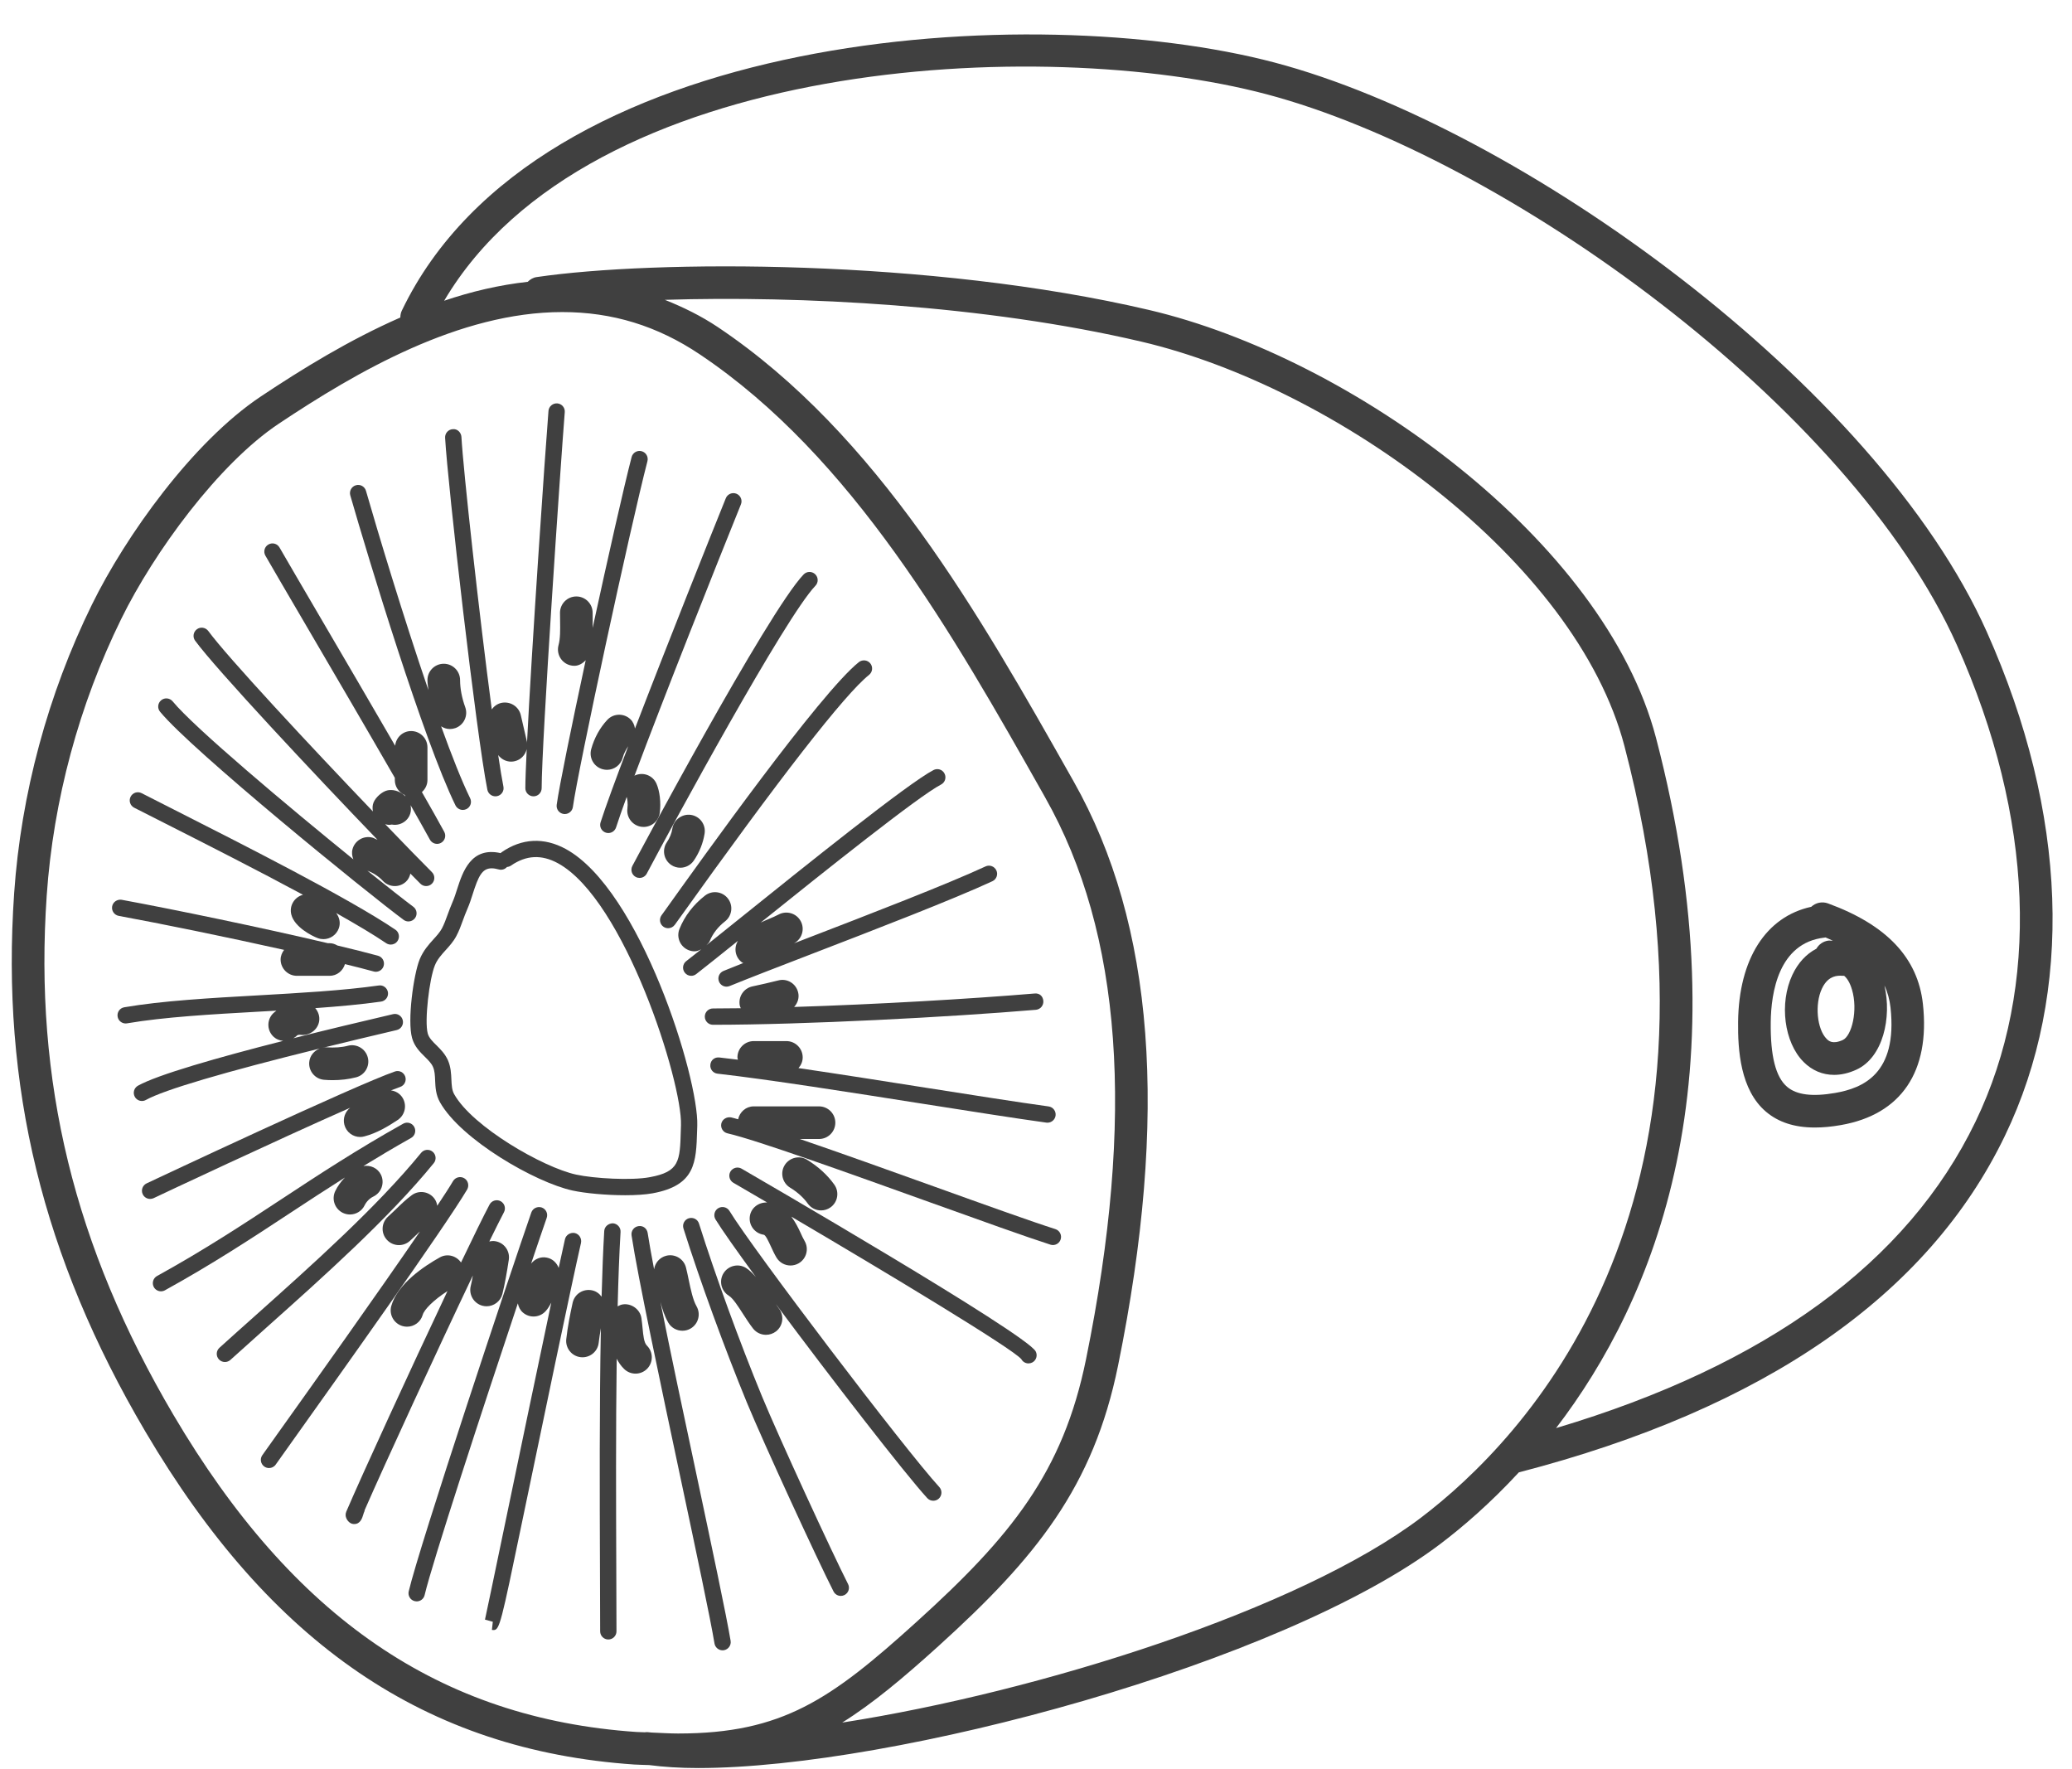
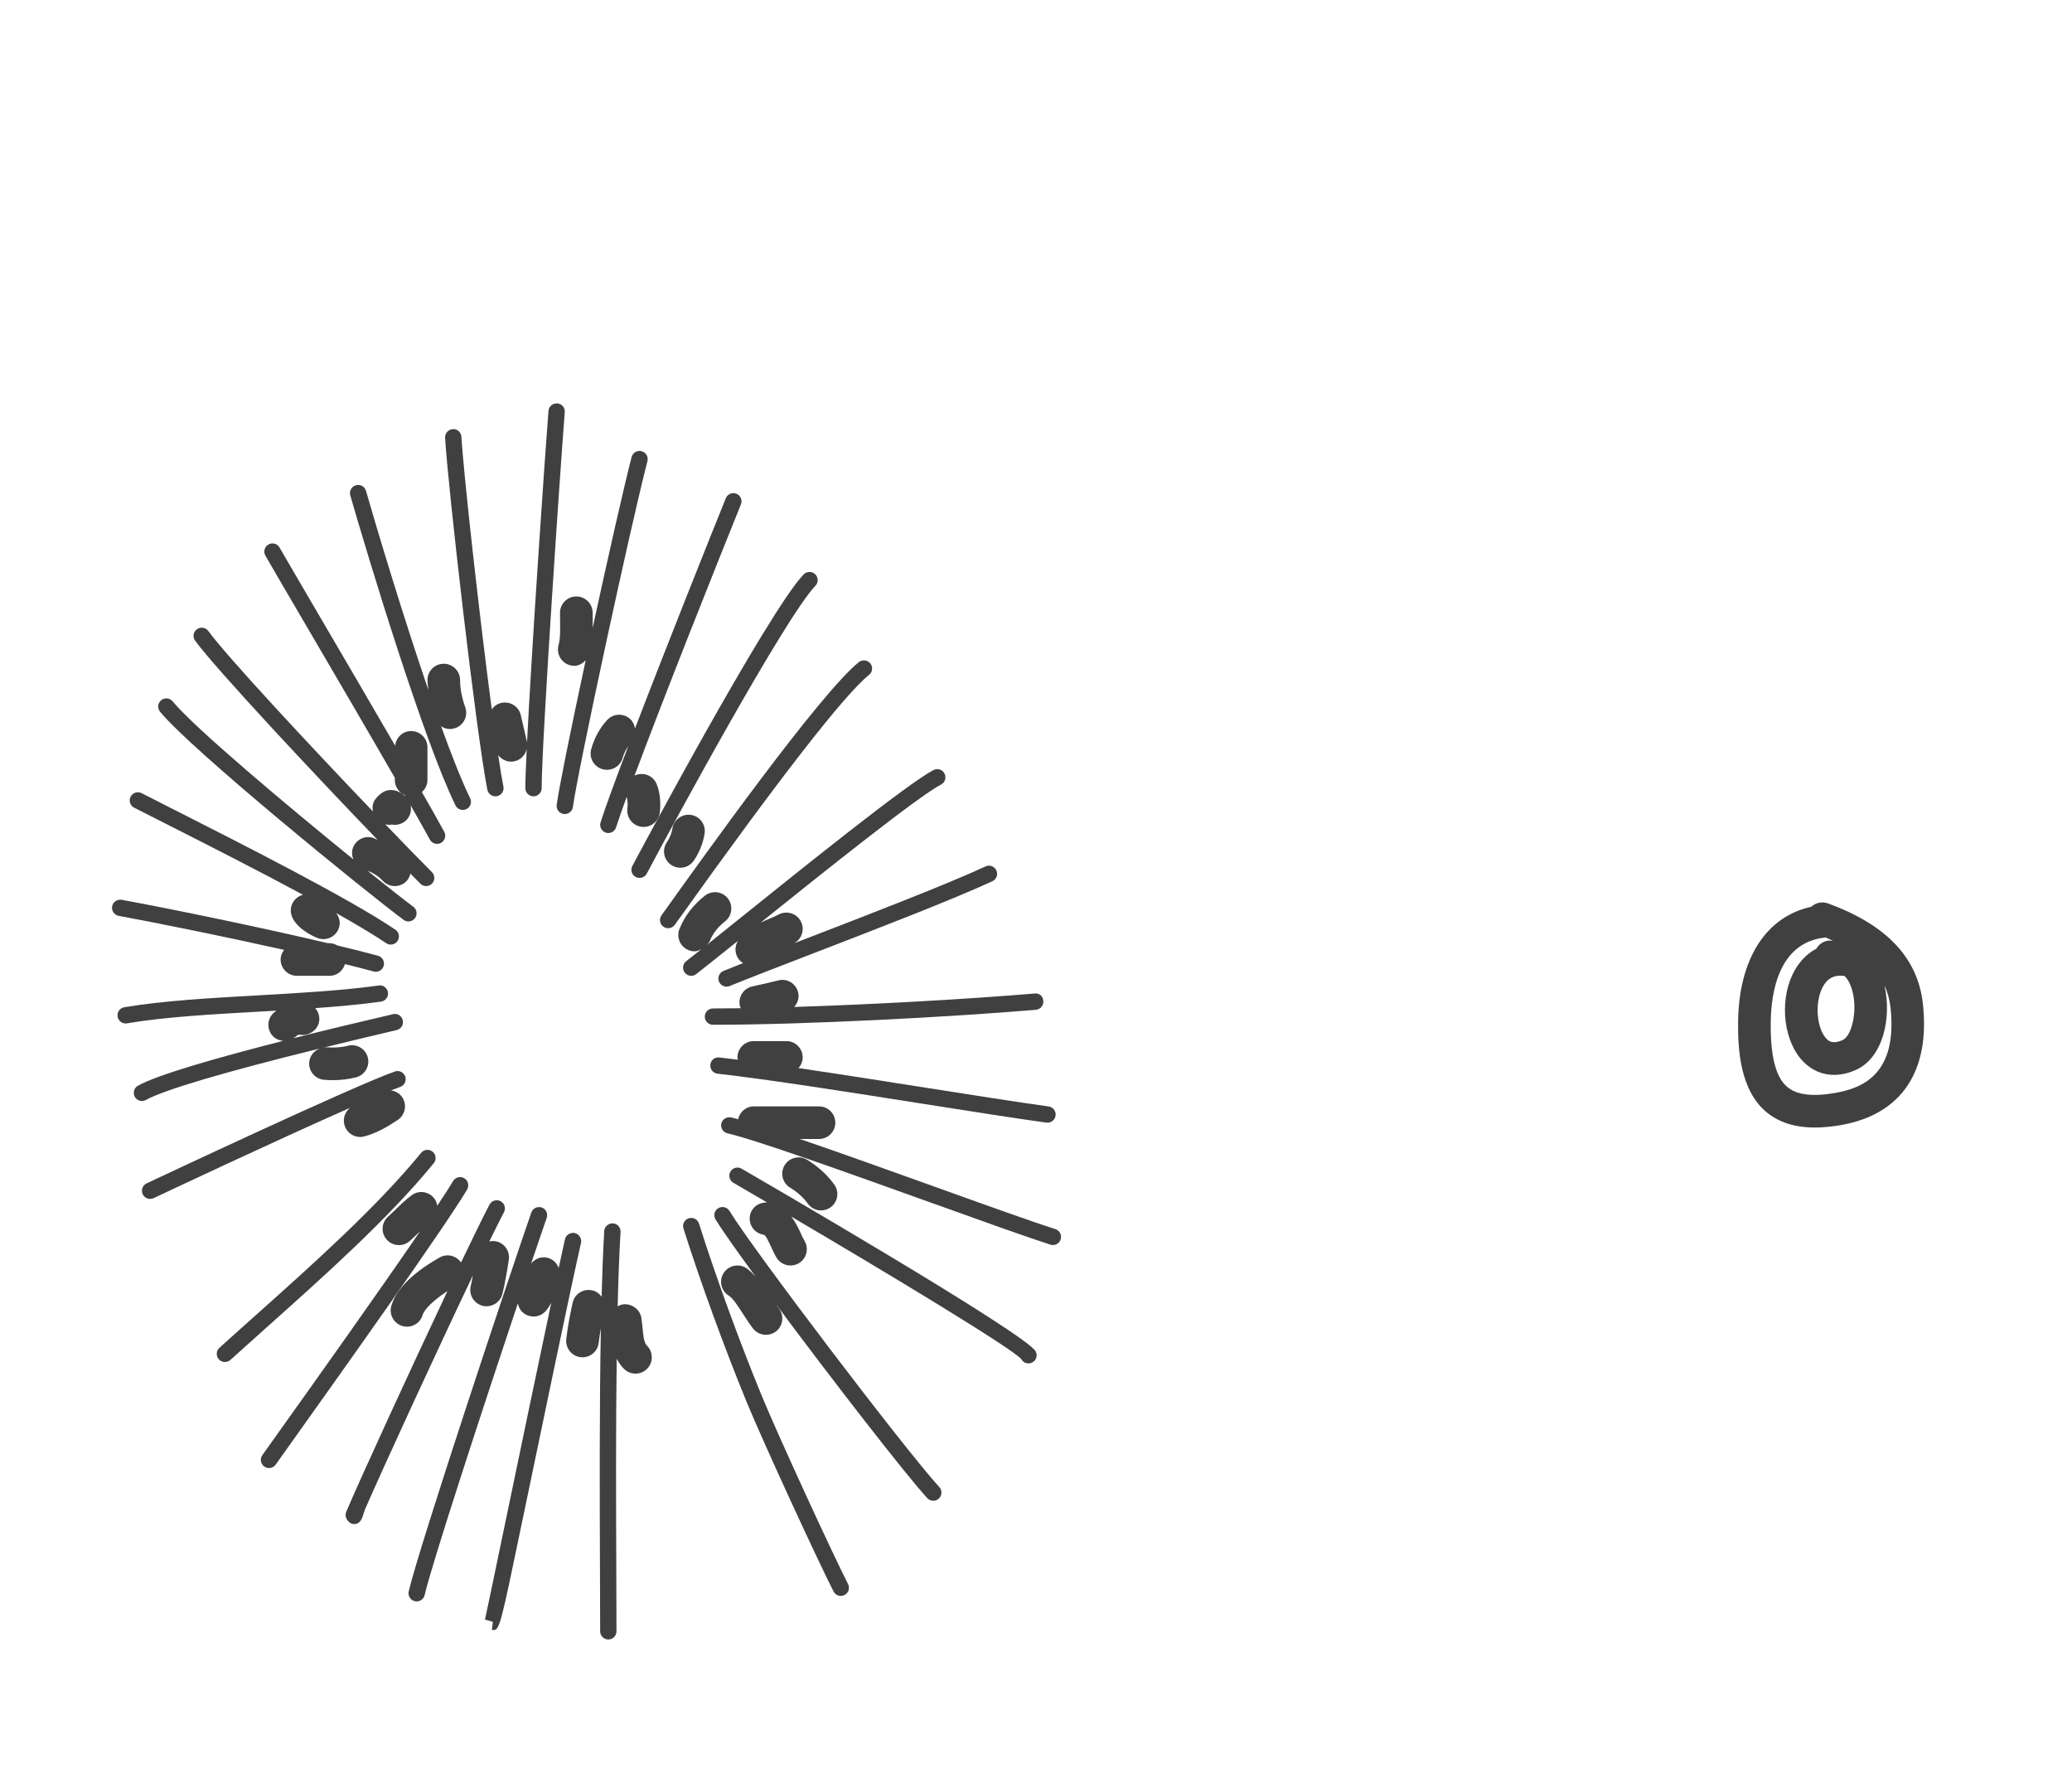
<svg xmlns="http://www.w3.org/2000/svg" fill="#404040" height="54.2" preserveAspectRatio="xMidYMid meet" version="1" viewBox="19.9 22.1 63.5 54.2" width="63.5" zoomAndPan="magnify">
  <g id="change1_1">
    <path d="M35.083,46.5c0.016,0,0.032-0.001,0.049-0.005c0.136-0.027,0.224-0.159,0.196-0.294c-0.045-0.225-0.1-0.559-0.16-0.964 c0.094,0.122,0.237,0.2,0.395,0.2c0.038,0,0.076-0.004,0.115-0.014c0.188-0.044,0.321-0.192,0.364-0.369 C36.017,45.596,36,46.023,36,46.25c0,0.138,0.112,0.25,0.25,0.25s0.25-0.112,0.25-0.25c0-1.396,0.582-9.948,0.708-11.521 c0.012-0.138-0.092-0.258-0.229-0.269c-0.136-0.009-0.258,0.091-0.27,0.229c-0.104,1.294-0.515,7.3-0.659,10.19 c-0.002-0.019,0.003-0.037-0.002-0.056c-0.062-0.262-0.127-0.54-0.186-0.806c-0.06-0.269-0.324-0.437-0.597-0.38 c-0.125,0.028-0.225,0.103-0.294,0.199c-0.387-2.919-0.871-7.296-0.93-8.35c-0.009-0.139-0.13-0.253-0.264-0.236 c-0.138,0.007-0.243,0.125-0.236,0.263c0.08,1.441,0.956,9.085,1.295,10.785C34.861,46.418,34.966,46.5,35.083,46.5z" fill="inherit" />
    <path d="M39.384,48.971C39.421,48.991,39.461,49,39.501,49c0.09,0,0.176-0.048,0.221-0.133c0.803-1.517,4.243-7.854,5.168-8.819 c0.096-0.1,0.092-0.258-0.008-0.354c-0.1-0.095-0.258-0.092-0.354,0.008c-1.104,1.152-5.208,8.854-5.248,8.931 C39.216,48.755,39.262,48.906,39.384,48.971z" fill="inherit" />
    <path d="M40.173,50.146c-0.08,0.113-0.055,0.269,0.058,0.349c0.044,0.031,0.095,0.046,0.146,0.046c0.078,0,0.154-0.037,0.203-0.104 l0.06-0.083c3.163-4.43,5.146-6.979,5.894-7.575c0.107-0.086,0.125-0.243,0.039-0.351c-0.087-0.108-0.243-0.124-0.352-0.04 c-1.181,0.943-4.799,6.01-5.988,7.675L40.173,50.146z" fill="inherit" />
    <path d="M41.546,51.065c0.037-0.042,0.083-0.074,0.105-0.129c0.092-0.229,0.254-0.438,0.468-0.604 c0.218-0.169,0.258-0.483,0.089-0.701c-0.17-0.22-0.484-0.258-0.702-0.089c-0.354,0.275-0.625,0.628-0.782,1.021 c-0.103,0.256,0.021,0.547,0.278,0.65c0.061,0.024,0.123,0.036,0.186,0.036c0.073,0,0.14-0.031,0.205-0.063 c-0.188,0.15-0.353,0.28-0.462,0.364s-0.13,0.241-0.046,0.351C40.935,51.967,41.008,52,41.083,52c0.054,0,0.107-0.017,0.152-0.052 c0.241-0.186,0.705-0.558,1.281-1.02c-0.137,0.223-0.084,0.515,0.133,0.667c0.011,0.008,0.023,0.005,0.034,0.011 c-0.229,0.091-0.44,0.175-0.611,0.245c-0.128,0.053-0.189,0.198-0.137,0.326c0.04,0.097,0.133,0.155,0.231,0.155 c0.031,0,0.063-0.006,0.095-0.019c0.563-0.23,1.479-0.584,2.515-0.983c1.932-0.744,4.335-1.671,5.538-2.229 c0.125-0.058,0.18-0.207,0.121-0.332c-0.059-0.125-0.208-0.18-0.332-0.121c-1.188,0.551-3.582,1.475-5.507,2.216 c-0.128,0.049-0.247,0.095-0.37,0.143c0.003-0.002,0.008-0.004,0.012-0.006c0.242-0.131,0.333-0.435,0.201-0.677 c-0.132-0.244-0.436-0.331-0.678-0.202c-0.087,0.047-0.186,0.088-0.285,0.13c-0.083,0.035-0.172,0.073-0.263,0.116 c1.954-1.569,4.836-3.872,5.527-4.229c0.122-0.063,0.17-0.214,0.106-0.337c-0.063-0.124-0.214-0.171-0.337-0.107 c-0.782,0.405-3.921,2.927-5.998,4.596C42.146,50.584,41.818,50.848,41.546,51.065z" fill="inherit" />
    <path d="M44.371,54.827c0.078-0.088,0.129-0.2,0.129-0.327c0-0.276-0.224-0.5-0.5-0.5h-1c-0.276,0-0.5,0.224-0.5,0.5 c0,0.025,0.011,0.047,0.015,0.07c-0.2-0.024-0.393-0.049-0.569-0.068c-0.149-0.016-0.262,0.083-0.276,0.22 c-0.016,0.138,0.083,0.262,0.22,0.276c1.566,0.178,4.089,0.575,6.314,0.926c1.457,0.229,2.815,0.443,3.764,0.574 c0.012,0.001,0.023,0.002,0.034,0.002c0.123,0,0.23-0.091,0.248-0.216c0.019-0.137-0.077-0.263-0.214-0.282 c-0.946-0.13-2.301-0.344-3.754-0.572C46.996,55.227,45.615,55.01,44.371,54.827z" fill="inherit" />
    <path d="M48.547,58.463c-1.411-0.507-2.917-1.047-4.135-1.463H45c0.276,0,0.5-0.224,0.5-0.5S45.276,56,45,56h-2 c-0.239,0-0.431,0.172-0.479,0.396c-0.071-0.02-0.157-0.045-0.215-0.058c-0.133-0.024-0.268,0.054-0.3,0.188 c-0.03,0.135,0.054,0.269,0.188,0.3c0.88,0.201,3.697,1.213,6.184,2.106c1.543,0.554,3,1.077,3.714,1.305 c0.025,0.008,0.051,0.012,0.076,0.012c0.106,0,0.204-0.067,0.238-0.174c0.042-0.132-0.031-0.272-0.162-0.314 C51.538,59.537,50.085,59.016,48.547,58.463z" fill="inherit" />
    <path d="M42.626,57.908C42.508,57.84,42.354,57.88,42.284,58c-0.068,0.119-0.028,0.272,0.092,0.342 c0.315,0.183,0.668,0.388,1.036,0.604c-0.263-0.012-0.495,0.161-0.532,0.422c-0.039,0.273,0.151,0.526,0.425,0.565 c0.059,0.008,0.149,0.206,0.216,0.35c0.054,0.118,0.109,0.237,0.174,0.347c0.093,0.158,0.26,0.246,0.431,0.246 c0.087,0,0.174-0.022,0.254-0.069c0.238-0.141,0.317-0.446,0.177-0.685c-0.047-0.08-0.087-0.168-0.126-0.255 c-0.067-0.147-0.157-0.325-0.279-0.488c2.967,1.744,6.776,4.041,7.048,4.366c0.045,0.084,0.131,0.131,0.22,0.131 c0.04,0,0.081-0.01,0.119-0.03c0.121-0.065,0.166-0.218,0.101-0.339C51.341,62.958,42.981,58.114,42.626,57.908z" fill="inherit" />
    <path d="M42.256,59.204c-0.071-0.118-0.225-0.154-0.344-0.084c-0.118,0.071-0.155,0.226-0.084,0.344 c0.185,0.304,0.644,0.954,1.237,1.765c-0.095-0.103-0.187-0.207-0.304-0.279c-0.231-0.145-0.542-0.072-0.688,0.164 c-0.145,0.235-0.071,0.543,0.164,0.688c0.128,0.079,0.29,0.333,0.434,0.557c0.102,0.158,0.203,0.315,0.31,0.451 C43.08,62.935,43.227,63,43.375,63c0.108,0,0.217-0.035,0.309-0.106c0.217-0.17,0.255-0.484,0.085-0.702 c-0.031-0.04-0.061-0.09-0.091-0.134c1.682,2.263,3.95,5.194,4.639,5.945c0.05,0.054,0.117,0.081,0.185,0.081 c0.061,0,0.121-0.021,0.169-0.065c0.102-0.094,0.108-0.252,0.016-0.354C47.645,66.53,42.957,60.362,42.256,59.204z" fill="inherit" />
    <path d="M43.254,64.889c-0.685-1.662-1.425-3.691-1.932-5.297c-0.04-0.13-0.176-0.202-0.313-0.163 c-0.132,0.041-0.205,0.182-0.163,0.313c0.511,1.618,1.257,3.663,1.945,5.337c0.516,1.249,2.159,4.813,2.654,5.784 C45.489,70.95,45.577,71,45.668,71c0.038,0,0.077-0.009,0.113-0.027c0.123-0.063,0.172-0.213,0.109-0.336 C45.398,69.671,43.766,66.13,43.254,64.889z" fill="inherit" />
-     <path d="M40.139,61.99c0.059,0.225,0.13,0.443,0.241,0.636c0.093,0.16,0.261,0.249,0.433,0.249c0.086,0,0.172-0.021,0.251-0.067 c0.239-0.139,0.32-0.444,0.182-0.684c-0.108-0.187-0.176-0.505-0.24-0.812c-0.026-0.128-0.053-0.252-0.082-0.37 c-0.066-0.268-0.338-0.432-0.605-0.365c-0.204,0.051-0.346,0.22-0.373,0.416c-0.086-0.45-0.155-0.838-0.197-1.113 c-0.021-0.136-0.138-0.234-0.284-0.21c-0.137,0.021-0.23,0.147-0.21,0.284c0.189,1.253,0.887,4.541,1.503,7.441 c0.47,2.214,0.914,4.305,1.039,5.063c0.021,0.122,0.127,0.209,0.247,0.209c0.014,0,0.027-0.001,0.041-0.003 c0.136-0.023,0.229-0.152,0.206-0.288c-0.128-0.769-0.573-2.864-1.044-5.084C40.859,65.477,40.442,63.51,40.139,61.99z" fill="inherit" />
    <path d="M37.515,59.881c-0.13-0.026-0.268,0.054-0.3,0.188c-0.048,0.211-0.115,0.516-0.193,0.88 c-0.061-0.155-0.188-0.28-0.362-0.314c-0.187-0.04-0.37,0.04-0.483,0.183c0.203-0.601,0.371-1.097,0.478-1.402 c0.045-0.131-0.023-0.272-0.154-0.318c-0.13-0.041-0.272,0.023-0.318,0.154c-0.663,1.91-3.422,10.188-3.757,11.608 c-0.032,0.135,0.052,0.27,0.186,0.301c0.02,0.005,0.039,0.007,0.058,0.007c0.113,0,0.216-0.077,0.243-0.192 c0.237-1.009,1.791-5.75,2.857-8.94c0.021,0.104,0.068,0.206,0.155,0.281c0.095,0.082,0.211,0.122,0.327,0.122 c0.14,0,0.279-0.059,0.378-0.173c0.062-0.071,0.115-0.157,0.165-0.251c-0.409,1.927-0.982,4.683-1.406,6.72 c-0.324,1.558-0.604,2.902-0.626,2.991l0.24,0.067l-0.028,0.249c0.019,0.002,0.037,0.004,0.054,0.004 c0.183,0,0.234-0.247,0.85-3.21c0.612-2.942,1.537-7.39,1.827-8.654C37.733,60.046,37.649,59.912,37.515,59.881z" fill="inherit" />
    <path d="M34.128,58.202c-0.118-0.07-0.272-0.031-0.343,0.087c-0.104,0.177-0.275,0.44-0.485,0.756 c-0.012-0.076-0.036-0.15-0.085-0.216c-0.164-0.224-0.478-0.271-0.698-0.106c-0.166,0.121-0.328,0.276-0.486,0.431 c-0.079,0.076-0.158,0.152-0.236,0.222c-0.207,0.183-0.227,0.499-0.044,0.706c0.099,0.112,0.236,0.169,0.375,0.169 c0.118,0,0.236-0.041,0.331-0.125c0.09-0.08,0.18-0.167,0.271-0.255c0.014-0.014,0.028-0.024,0.042-0.037 c-1.282,1.875-3.314,4.727-4.341,6.166l-0.489,0.687c-0.08,0.112-0.053,0.269,0.06,0.349c0.044,0.031,0.095,0.046,0.145,0.046 c0.078,0,0.155-0.036,0.204-0.105l0.488-0.686c1.401-1.967,4.685-6.572,5.38-7.744C34.285,58.426,34.246,58.272,34.128,58.202z" fill="inherit" />
    <path d="M33.193,57.741c0.088-0.107,0.071-0.265-0.035-0.352c-0.107-0.088-0.265-0.072-0.352,0.035 c-1.353,1.657-3.328,3.421-5.071,4.978c-0.386,0.344-0.759,0.677-1.11,0.995c-0.103,0.093-0.11,0.251-0.018,0.354 c0.05,0.055,0.117,0.082,0.186,0.082c0.06,0,0.12-0.021,0.168-0.064c0.351-0.318,0.723-0.65,1.107-0.994 C29.825,61.207,31.816,59.429,33.193,57.741z" fill="inherit" />
-     <path d="M30.471,58.18c-0.12,0.122-0.224,0.264-0.297,0.417c-0.119,0.249-0.014,0.547,0.235,0.667 c0.069,0.033,0.143,0.049,0.216,0.049c0.186,0,0.365-0.104,0.451-0.284c0.053-0.11,0.154-0.212,0.265-0.265 c0.249-0.12,0.354-0.418,0.235-0.667c-0.1-0.208-0.325-0.305-0.539-0.268c0.464-0.284,0.943-0.571,1.461-0.861 c0.12-0.067,0.163-0.22,0.096-0.34c-0.068-0.122-0.22-0.165-0.34-0.096c-1.415,0.792-2.59,1.563-3.727,2.311 c-1.165,0.766-2.369,1.558-3.815,2.355c-0.12,0.066-0.164,0.219-0.098,0.34c0.046,0.082,0.131,0.129,0.219,0.129 c0.041,0,0.082-0.01,0.121-0.031c1.463-0.807,2.675-1.604,3.848-2.375C29.342,58.906,29.893,58.545,30.471,58.18z" fill="inherit" />
    <path d="M30.631,56.043c-0.153,0.119-0.229,0.321-0.177,0.521c0.059,0.226,0.261,0.374,0.483,0.374 c0.041,0,0.084-0.005,0.126-0.017c0.383-0.1,0.719-0.301,1.025-0.504c0.23-0.153,0.293-0.463,0.141-0.693 c-0.082-0.124-0.21-0.194-0.346-0.214c0.112-0.044,0.207-0.08,0.282-0.106c0.13-0.045,0.199-0.188,0.154-0.318 c-0.046-0.131-0.188-0.201-0.318-0.154c-1.223,0.424-7.348,3.305-7.607,3.427c-0.125,0.06-0.179,0.208-0.12,0.333 c0.043,0.091,0.133,0.144,0.227,0.144c0.036,0,0.072-0.008,0.106-0.023C24.805,58.718,28.404,57.024,30.631,56.043z M31.154,55.815 c0.001-0.001,0.002-0.001,0.004-0.002C31.156,55.814,31.155,55.814,31.154,55.815z" fill="inherit" />
    <path d="M29.701,54.227c-0.173,0.066-0.309,0.223-0.324,0.421c-0.022,0.275,0.183,0.517,0.458,0.538 c0.086,0.007,0.173,0.011,0.258,0.011c0.25,0,0.495-0.029,0.719-0.087c0.268-0.068,0.429-0.342,0.36-0.608 c-0.068-0.269-0.345-0.428-0.608-0.36c-0.191,0.051-0.42,0.065-0.648,0.049c-0.047-0.003-0.093,0.008-0.138,0.018 c0.706-0.174,1.455-0.354,2.279-0.547c0.135-0.031,0.218-0.166,0.187-0.3c-0.03-0.134-0.165-0.221-0.3-0.187 c-0.979,0.229-2.037,0.481-3.055,0.738c0.038-0.024,0.078-0.045,0.109-0.08c0.021-0.022,0.066-0.032,0.117-0.024 c0.265,0.031,0.526-0.149,0.567-0.423c0.021-0.149-0.029-0.289-0.121-0.396c0.711-0.051,1.399-0.112,2.017-0.2 c0.137-0.02,0.231-0.146,0.212-0.282c-0.02-0.138-0.149-0.234-0.282-0.212c-1.092,0.155-2.42,0.23-3.705,0.303 c-1.443,0.081-2.936,0.165-4.095,0.365c-0.136,0.023-0.227,0.152-0.203,0.289c0.021,0.121,0.126,0.207,0.246,0.207 c0.014,0,0.028-0.001,0.043-0.004c1.13-0.194,2.607-0.278,4.036-0.358c0.18-0.01,0.36-0.021,0.541-0.031 c-0.04,0.033-0.084,0.063-0.119,0.103c-0.184,0.206-0.166,0.521,0.041,0.705c0.082,0.073,0.182,0.108,0.284,0.118 c-2.027,0.517-3.84,1.035-4.448,1.373c-0.121,0.067-0.164,0.22-0.098,0.34c0.046,0.083,0.131,0.129,0.219,0.129 c0.041,0,0.083-0.01,0.121-0.031C24.928,55.492,26.803,54.942,29.701,54.227z" fill="inherit" />
    <path d="M24.985,47.342c1.228,0.622,2.81,1.425,4.201,2.175c-0.267,0.07-0.427,0.34-0.358,0.607 c0.098,0.385,0.635,0.657,0.814,0.722c0.057,0.021,0.113,0.03,0.17,0.03c0.205,0,0.396-0.126,0.471-0.331 c0.061-0.167,0.019-0.339-0.081-0.469c0.609,0.343,1.147,0.662,1.533,0.924c0.043,0.029,0.092,0.043,0.141,0.043 c0.08,0,0.158-0.038,0.207-0.11c0.077-0.114,0.048-0.27-0.066-0.347c-1.409-0.955-4.656-2.6-6.805-3.689l-0.972-0.494 c-0.126-0.063-0.274-0.014-0.337,0.109c-0.063,0.123-0.014,0.273,0.108,0.336L24.985,47.342z" fill="inherit" />
    <path d="M28.607,51.205C28.544,51.288,28.5,51.388,28.5,51.5c0,0.276,0.224,0.5,0.5,0.5h1c0.227,0,0.41-0.153,0.472-0.359 c0.324,0.079,0.625,0.156,0.881,0.226c0.021,0.006,0.044,0.009,0.065,0.009c0.11,0,0.211-0.073,0.241-0.185 c0.036-0.133-0.042-0.271-0.176-0.307c-0.347-0.095-0.779-0.202-1.242-0.313C30.169,51.029,30.09,51,30,51h-0.054 c-2.025-0.478-4.754-1.042-6.318-1.33c-0.134-0.021-0.266,0.066-0.291,0.201c-0.024,0.136,0.065,0.266,0.201,0.292 C24.796,50.394,26.815,50.805,28.607,51.205z" fill="inherit" />
    <path d="M32.269,50.285c0.044,0.033,0.097,0.049,0.148,0.049c0.076,0,0.151-0.035,0.201-0.101c0.082-0.111,0.059-0.268-0.053-0.35 c-0.258-0.192-0.77-0.594-1.406-1.105c0.172,0.065,0.343,0.17,0.474,0.312c0.099,0.106,0.232,0.16,0.367,0.16 c0.122,0,0.243-0.044,0.34-0.133c0.074-0.069,0.114-0.157,0.137-0.249c0.112,0.114,0.215,0.218,0.306,0.309 c0.049,0.049,0.112,0.073,0.177,0.073s0.128-0.024,0.177-0.073c0.098-0.098,0.098-0.256,0-0.354c-0.34-0.34-0.848-0.861-1.433-1.47 c0.036,0.009,0.072,0.021,0.109,0.021c0.031,0,0.063-0.003,0.094-0.009c0.151,0.028,0.313-0.013,0.434-0.125 c0.135-0.124,0.177-0.303,0.141-0.47c0.237,0.417,0.445,0.786,0.593,1.057c0.046,0.083,0.132,0.13,0.22,0.13 c0.041,0,0.082-0.01,0.119-0.03c0.122-0.066,0.166-0.218,0.101-0.339c-0.168-0.308-0.404-0.729-0.685-1.218 C32.932,46.279,33,46.149,33,46v-1c0-0.276-0.224-0.5-0.5-0.5c-0.259,0-0.464,0.198-0.49,0.45c-0.737-1.273-1.58-2.712-2.286-3.918 c-0.579-0.99-1.049-1.793-1.257-2.155c-0.068-0.121-0.221-0.162-0.341-0.093c-0.12,0.068-0.161,0.221-0.093,0.341 c0.208,0.363,0.679,1.168,1.26,2.16c0.846,1.445,1.889,3.228,2.707,4.648V46c0,0.206,0.125,0.382,0.303,0.459 c0.008,0.014,0.017,0.03,0.024,0.043c-0.213-0.203-0.426-0.207-0.542-0.187c-0.168,0.031-0.373,0.214-0.437,0.373 c-0.037,0.092-0.036,0.186-0.019,0.276c-1.926-2.012-4.467-4.738-5.045-5.529c-0.084-0.112-0.24-0.136-0.35-0.054 c-0.111,0.082-0.136,0.238-0.055,0.349c0.641,0.875,3.625,4.062,5.592,6.104c-0.054-0.019-0.104-0.054-0.156-0.068 c-0.269-0.072-0.541,0.088-0.612,0.354c-0.029,0.108-0.012,0.214,0.026,0.311c-2.007-1.627-4.878-4.037-5.537-4.84 c-0.088-0.106-0.246-0.123-0.352-0.035c-0.107,0.088-0.123,0.245-0.035,0.352C25.782,45.097,31.153,49.458,32.269,50.285z" fill="inherit" />
    <path d="M34.084,46.917c0.037,0,0.074-0.008,0.11-0.025c0.124-0.061,0.175-0.21,0.114-0.334c-0.257-0.525-0.565-1.307-0.889-2.203 c0.079,0.051,0.171,0.083,0.268,0.083c0.057,0,0.115-0.01,0.172-0.03c0.259-0.095,0.393-0.382,0.298-0.641 C34.055,43.484,34,43.198,34,42.938c0-0.276-0.224-0.5-0.5-0.5s-0.5,0.224-0.5,0.5c0,0.1,0.019,0.205,0.029,0.307 c-0.775-2.266-1.562-4.881-1.913-6.105c-0.038-0.132-0.174-0.211-0.31-0.171c-0.133,0.038-0.209,0.177-0.171,0.31 c0.565,1.965,2.246,7.502,3.224,9.499C33.903,46.865,33.992,46.917,34.084,46.917z" fill="inherit" />
-     <path d="M41.264,56.742l0.005-0.15c0.049-1.467-1.75-7.236-4.033-8.48c-0.666-0.361-1.343-0.328-1.961,0.1 c-0.012,0.009-0.023,0.018-0.034,0.028c-0.908-0.205-1.162,0.578-1.331,1.103c-0.044,0.136-0.086,0.271-0.139,0.391 c-0.063,0.146-0.111,0.277-0.156,0.4c-0.053,0.146-0.101,0.279-0.172,0.415c-0.062,0.115-0.155,0.218-0.255,0.328 c-0.147,0.162-0.314,0.347-0.425,0.615c-0.189,0.462-0.384,1.883-0.234,2.415c0.073,0.26,0.243,0.428,0.393,0.575 c0.107,0.106,0.2,0.198,0.248,0.31c0.053,0.118,0.059,0.261,0.065,0.411c0.009,0.208,0.02,0.442,0.148,0.67 c0.644,1.146,2.92,2.457,4.063,2.706c0.39,0.085,1.038,0.144,1.616,0.144c0.319,0,0.618-0.019,0.839-0.059 C41.214,58.422,41.235,57.718,41.264,56.742z M37.553,58.09c-1.009-0.22-3.172-1.462-3.734-2.463 c-0.07-0.124-0.077-0.273-0.085-0.446c-0.008-0.182-0.017-0.387-0.105-0.591c-0.088-0.198-0.229-0.34-0.355-0.464 c-0.121-0.119-0.226-0.223-0.264-0.355c-0.107-0.383,0.048-1.68,0.217-2.09c0.076-0.188,0.201-0.324,0.332-0.469 c0.116-0.128,0.236-0.26,0.326-0.43c0.083-0.157,0.14-0.31,0.2-0.478c0.042-0.114,0.086-0.235,0.146-0.371 c0.059-0.134,0.107-0.285,0.156-0.438c0.171-0.536,0.284-0.789,0.58-0.789c0.063,0,0.135,0.011,0.217,0.034 c0.095,0.027,0.192-0.005,0.254-0.075c0.043-0.003,0.085-0.018,0.123-0.043c0.464-0.32,0.933-0.345,1.437-0.072 c2.045,1.115,3.816,6.712,3.772,8.026l-0.005,0.151c-0.027,0.954-0.037,1.275-0.952,1.443 C39.261,58.275,38.109,58.212,37.553,58.09z" fill="inherit" />
    <path d="M37.065,41.125c0.004,0.276,0.008,0.538-0.048,0.744c-0.072,0.267,0.085,0.542,0.352,0.614 c0.044,0.012,0.088,0.018,0.131,0.018c0.14,0,0.256-0.073,0.35-0.172c-0.434,2.021-0.811,3.862-0.889,4.43 c-0.019,0.137,0.077,0.263,0.214,0.282c0.012,0.001,0.023,0.002,0.034,0.002c0.123,0,0.23-0.091,0.248-0.216 c0.158-1.15,1.761-8.578,2.285-10.597c0.034-0.134-0.046-0.27-0.18-0.305c-0.132-0.035-0.271,0.046-0.305,0.179 c-0.229,0.879-0.722,3.06-1.195,5.237c0-0.077,0.003-0.156,0.002-0.232l-0.002-0.232c0.001-0.276-0.223-0.501-0.499-0.501h-0.001 c-0.275,0-0.499,0.223-0.5,0.499L37.065,41.125z" fill="inherit" />
    <path d="M39.218,44.136c-0.201-0.189-0.518-0.18-0.706,0.021c-0.227,0.24-0.402,0.56-0.494,0.9 c-0.072,0.267,0.085,0.541,0.352,0.613c0.044,0.012,0.088,0.018,0.131,0.018c0.221,0,0.422-0.146,0.482-0.369 c0.035-0.13,0.099-0.248,0.17-0.354c-0.386,1.016-0.7,1.869-0.848,2.334c-0.042,0.132,0.031,0.272,0.162,0.314 c0.025,0.008,0.051,0.012,0.076,0.012c0.106,0,0.204-0.068,0.238-0.174c0.07-0.222,0.185-0.546,0.324-0.932 c0.019,0.049,0.043,0.208,0.023,0.353c-0.036,0.274,0.156,0.525,0.431,0.562c0.022,0.003,0.044,0.004,0.066,0.004 c0.246,0,0.461-0.183,0.495-0.434c0.04-0.309,0.001-0.659-0.101-0.891c-0.11-0.251-0.4-0.365-0.654-0.256 c-0.008,0.003-0.014,0.011-0.021,0.015c0.896-2.399,2.487-6.4,3.263-8.318c0.052-0.128-0.01-0.274-0.138-0.326 c-0.126-0.051-0.274,0.01-0.325,0.138c-0.428,1.057-1.783,4.445-2.784,7.056C39.343,44.316,39.301,44.214,39.218,44.136z" fill="inherit" />
    <path d="M41.163,48.469c0.172-0.252,0.286-0.539,0.331-0.83c0.042-0.273-0.145-0.528-0.418-0.57 c-0.265-0.04-0.528,0.145-0.57,0.418c-0.022,0.145-0.081,0.29-0.169,0.42c-0.155,0.229-0.097,0.539,0.132,0.695 c0.086,0.059,0.184,0.086,0.281,0.086C40.909,48.688,41.066,48.611,41.163,48.469z" fill="inherit" />
    <path d="M44.359,52.503c-0.067-0.268-0.336-0.433-0.606-0.362c-0.261,0.065-0.532,0.128-0.793,0.183 c-0.27,0.057-0.443,0.321-0.387,0.592c0.006,0.028,0.021,0.051,0.03,0.077C42.31,52.996,42.017,53,41.75,53 c-0.138,0-0.25,0.112-0.25,0.25s0.112,0.25,0.25,0.25c2.787,0,7.221-0.233,9.896-0.459c0.138-0.012,0.24-0.133,0.229-0.271 c-0.011-0.137-0.108-0.246-0.271-0.228c-1.96,0.165-4.863,0.334-7.366,0.412C44.347,52.835,44.402,52.671,44.359,52.503z" fill="inherit" />
    <path d="M44.655,58.978c0.098,0.137,0.251,0.21,0.407,0.21c0.101,0,0.202-0.03,0.29-0.093c0.225-0.16,0.277-0.472,0.117-0.697 c-0.209-0.293-0.489-0.55-0.833-0.761c-0.231-0.145-0.542-0.071-0.688,0.164c-0.145,0.235-0.071,0.543,0.164,0.688 C44.339,58.627,44.526,58.796,44.655,58.978z" fill="inherit" />
    <path d="M39.727,63.332c-0.093-0.092-0.112-0.307-0.134-0.534c-0.01-0.105-0.021-0.211-0.036-0.313 c-0.043-0.274-0.314-0.456-0.571-0.417c-0.058,0.009-0.109,0.032-0.157,0.059c0.021-0.835,0.049-1.609,0.089-2.279 c0.008-0.138-0.098-0.256-0.235-0.265c-0.134,0-0.257,0.098-0.265,0.235c-0.035,0.597-0.061,1.284-0.081,2.014 c-0.068-0.094-0.166-0.168-0.289-0.195c-0.276-0.058-0.537,0.11-0.598,0.379c-0.074,0.336-0.154,0.738-0.196,1.116 c-0.03,0.275,0.167,0.522,0.441,0.553c0.02,0.002,0.038,0.003,0.057,0.003c0.251,0,0.468-0.189,0.496-0.444 c0.017-0.147,0.041-0.299,0.067-0.447c-0.046,2.388-0.036,5.134-0.028,7.333c0.003,0.734,0.006,1.399,0.006,1.955 c0,0.138,0.112,0.25,0.25,0.25s0.25-0.112,0.25-0.25c0-0.557-0.003-1.222-0.006-1.957c-0.007-1.915-0.016-4.249,0.013-6.395 c0.057,0.108,0.126,0.214,0.225,0.311c0.098,0.097,0.225,0.145,0.352,0.145c0.129,0,0.258-0.05,0.355-0.148 C39.925,63.843,39.923,63.526,39.727,63.332z" fill="inherit" />
    <path d="M34.327,61.503c-0.067,0.268,0.096,0.539,0.363,0.607c0.041,0.01,0.082,0.015,0.122,0.015c0.224,0,0.428-0.151,0.485-0.378 c0.071-0.284,0.145-0.702,0.196-1.047c0.042-0.273-0.146-0.528-0.419-0.569c-0.062-0.01-0.12-0.004-0.178,0.008 c0.185-0.379,0.342-0.693,0.449-0.896c0.064-0.122,0.019-0.273-0.104-0.338c-0.12-0.063-0.272-0.019-0.338,0.104 c-0.183,0.346-0.496,0.985-0.874,1.775c-0.146-0.21-0.424-0.283-0.649-0.157c-0.474,0.264-1.296,0.808-1.488,1.488 c-0.075,0.266,0.08,0.542,0.346,0.617c0.045,0.013,0.091,0.019,0.136,0.019c0.219,0,0.419-0.144,0.481-0.364 c0.045-0.159,0.321-0.444,0.759-0.728c-1.143,2.415-2.612,5.618-3.101,6.757c-0.016,0.036-0.022,0.075-0.021,0.114 c0.008,0.121,0.109,0.252,0.229,0.266c0.013,0.001,0.024,0.002,0.036,0.002c0.189,0,0.245-0.187,0.276-0.29l0.017-0.055 c0.015-0.027,0.024-0.057,0.028-0.087c0.63-1.44,2.218-4.887,3.313-7.184C34.372,61.295,34.351,61.412,34.327,61.503z" fill="inherit" />
-     <path d="M80.79,41.463c-3.384-7.578-14.315-15.461-21.829-17.447c-7.356-1.944-22.584-1.067-26.746,7.601 c-0.033,0.068-0.045,0.141-0.046,0.212c-1.57,0.688-3.026,1.586-4.28,2.422c-2.085,1.391-4.142,4.277-5.17,6.371 c-1.35,2.746-2.175,5.804-2.385,8.844c-0.407,5.91,0.87,11.153,4.022,16.5c3.845,6.523,8.604,9.764,14.979,10.2 c0.163,0.011,0.302,0.01,0.458,0.017c0.447,0.058,0.943,0.091,1.504,0.091c6.009,0,17.914-3.203,22.756-6.875 c0.675-0.512,1.517-1.234,2.394-2.184c7.525-1.951,12.538-5.419,14.896-10.311C83.467,52.503,83.271,47.019,80.79,41.463z M25.218,65.458c-3.045-5.165-4.279-10.226-3.886-15.923c0.201-2.912,0.991-5.842,2.284-8.472c1.002-2.041,2.981-4.75,4.827-5.98 c2.389-1.593,5.534-3.421,8.689-3.421c1.535,0,2.913,0.423,4.213,1.295c4.688,3.14,7.784,8.619,10.516,13.453l0.072,0.129 c2.352,4.159,2.761,9.787,1.251,17.205c-0.705,3.471-2.303,5.436-5.196,8.053c-2.626,2.377-4.111,3.419-7.307,3.419 c-0.249,0-0.529-0.018-0.801-0.029c-0.042-0.006-0.095-0.006-0.136-0.013c-0.029-0.004-0.056,0.004-0.084,0.005 c-0.089-0.006-0.166-0.004-0.258-0.01C33.388,74.757,28.881,71.671,25.218,65.458z M63.449,68.602 c-3.713,2.815-11.685,5.337-17.738,6.279c0.935-0.584,1.858-1.356,2.949-2.343c2.986-2.703,4.748-4.874,5.505-8.596 c1.559-7.664,1.114-13.518-1.36-17.896l-0.073-0.129c-2.786-4.93-5.943-10.519-10.829-13.792c-0.521-0.349-1.068-0.614-1.627-0.838 c4.102-0.129,9.8,0.153,14.611,1.283c5.944,1.395,13.309,6.706,14.797,12.39C73.412,59.204,66.565,66.238,63.449,68.602z M80.442,56.471c-2.08,4.311-6.401,7.463-12.854,9.387c3.023-3.943,5.801-10.692,3.063-21.15 c-1.579-6.033-9.308-11.649-15.535-13.11c-6.723-1.577-15.176-1.535-18.771-1.008c-0.109,0.016-0.199,0.072-0.272,0.145 c-0.869,0.096-1.727,0.297-2.561,0.58c4.423-7.479,18.343-8.14,25.193-6.33c7.296,1.928,17.899,9.56,21.171,16.887 C82.234,47.153,82.436,52.338,80.442,56.471z" fill="inherit" />
    <path d="M75.922,49.781c-0.183-0.066-0.379-0.021-0.513,0.104c-1.389,0.302-2.22,1.597-2.242,3.527 c-0.01,0.861,0.068,2.083,0.854,2.751c0.382,0.324,0.876,0.485,1.499,0.485c0.245,0,0.511-0.024,0.798-0.075 c1.847-0.322,2.739-1.64,2.513-3.71C78.675,51.449,77.724,50.441,75.922,49.781z M76.375,53.967 c-0.318,0.143-0.437,0.023-0.495-0.035c-0.296-0.298-0.368-1.059-0.146-1.536c0.158-0.339,0.383-0.4,0.563-0.4 c0.026,0,0.053,0.001,0.077,0.003C76.389,51.999,76.402,52,76.417,52h0.001c0.088,0.074,0.175,0.204,0.24,0.426 C76.844,53.054,76.652,53.839,76.375,53.967z M76.146,55.588c-0.703,0.122-1.186,0.062-1.478-0.188 c-0.349-0.297-0.513-0.944-0.501-1.978c0.01-0.898,0.237-2.43,1.641-2.592c0.014-0.001,0.027-0.003,0.04-0.006 c0.079,0.033,0.149,0.068,0.224,0.102c-0.049,0.002-0.093-0.012-0.143-0.005c-0.159,0.023-0.29,0.119-0.363,0.248 c-0.312,0.163-0.565,0.436-0.737,0.804c-0.406,0.87-0.252,2.065,0.343,2.664c0.262,0.264,0.586,0.398,0.938,0.398 c0.22,0,0.45-0.053,0.683-0.16c0.817-0.374,1.088-1.598,0.859-2.578c0.098,0.209,0.159,0.434,0.186,0.675 C78.06,55.013,76.979,55.442,76.146,55.588z" fill="inherit" />
  </g>
</svg>